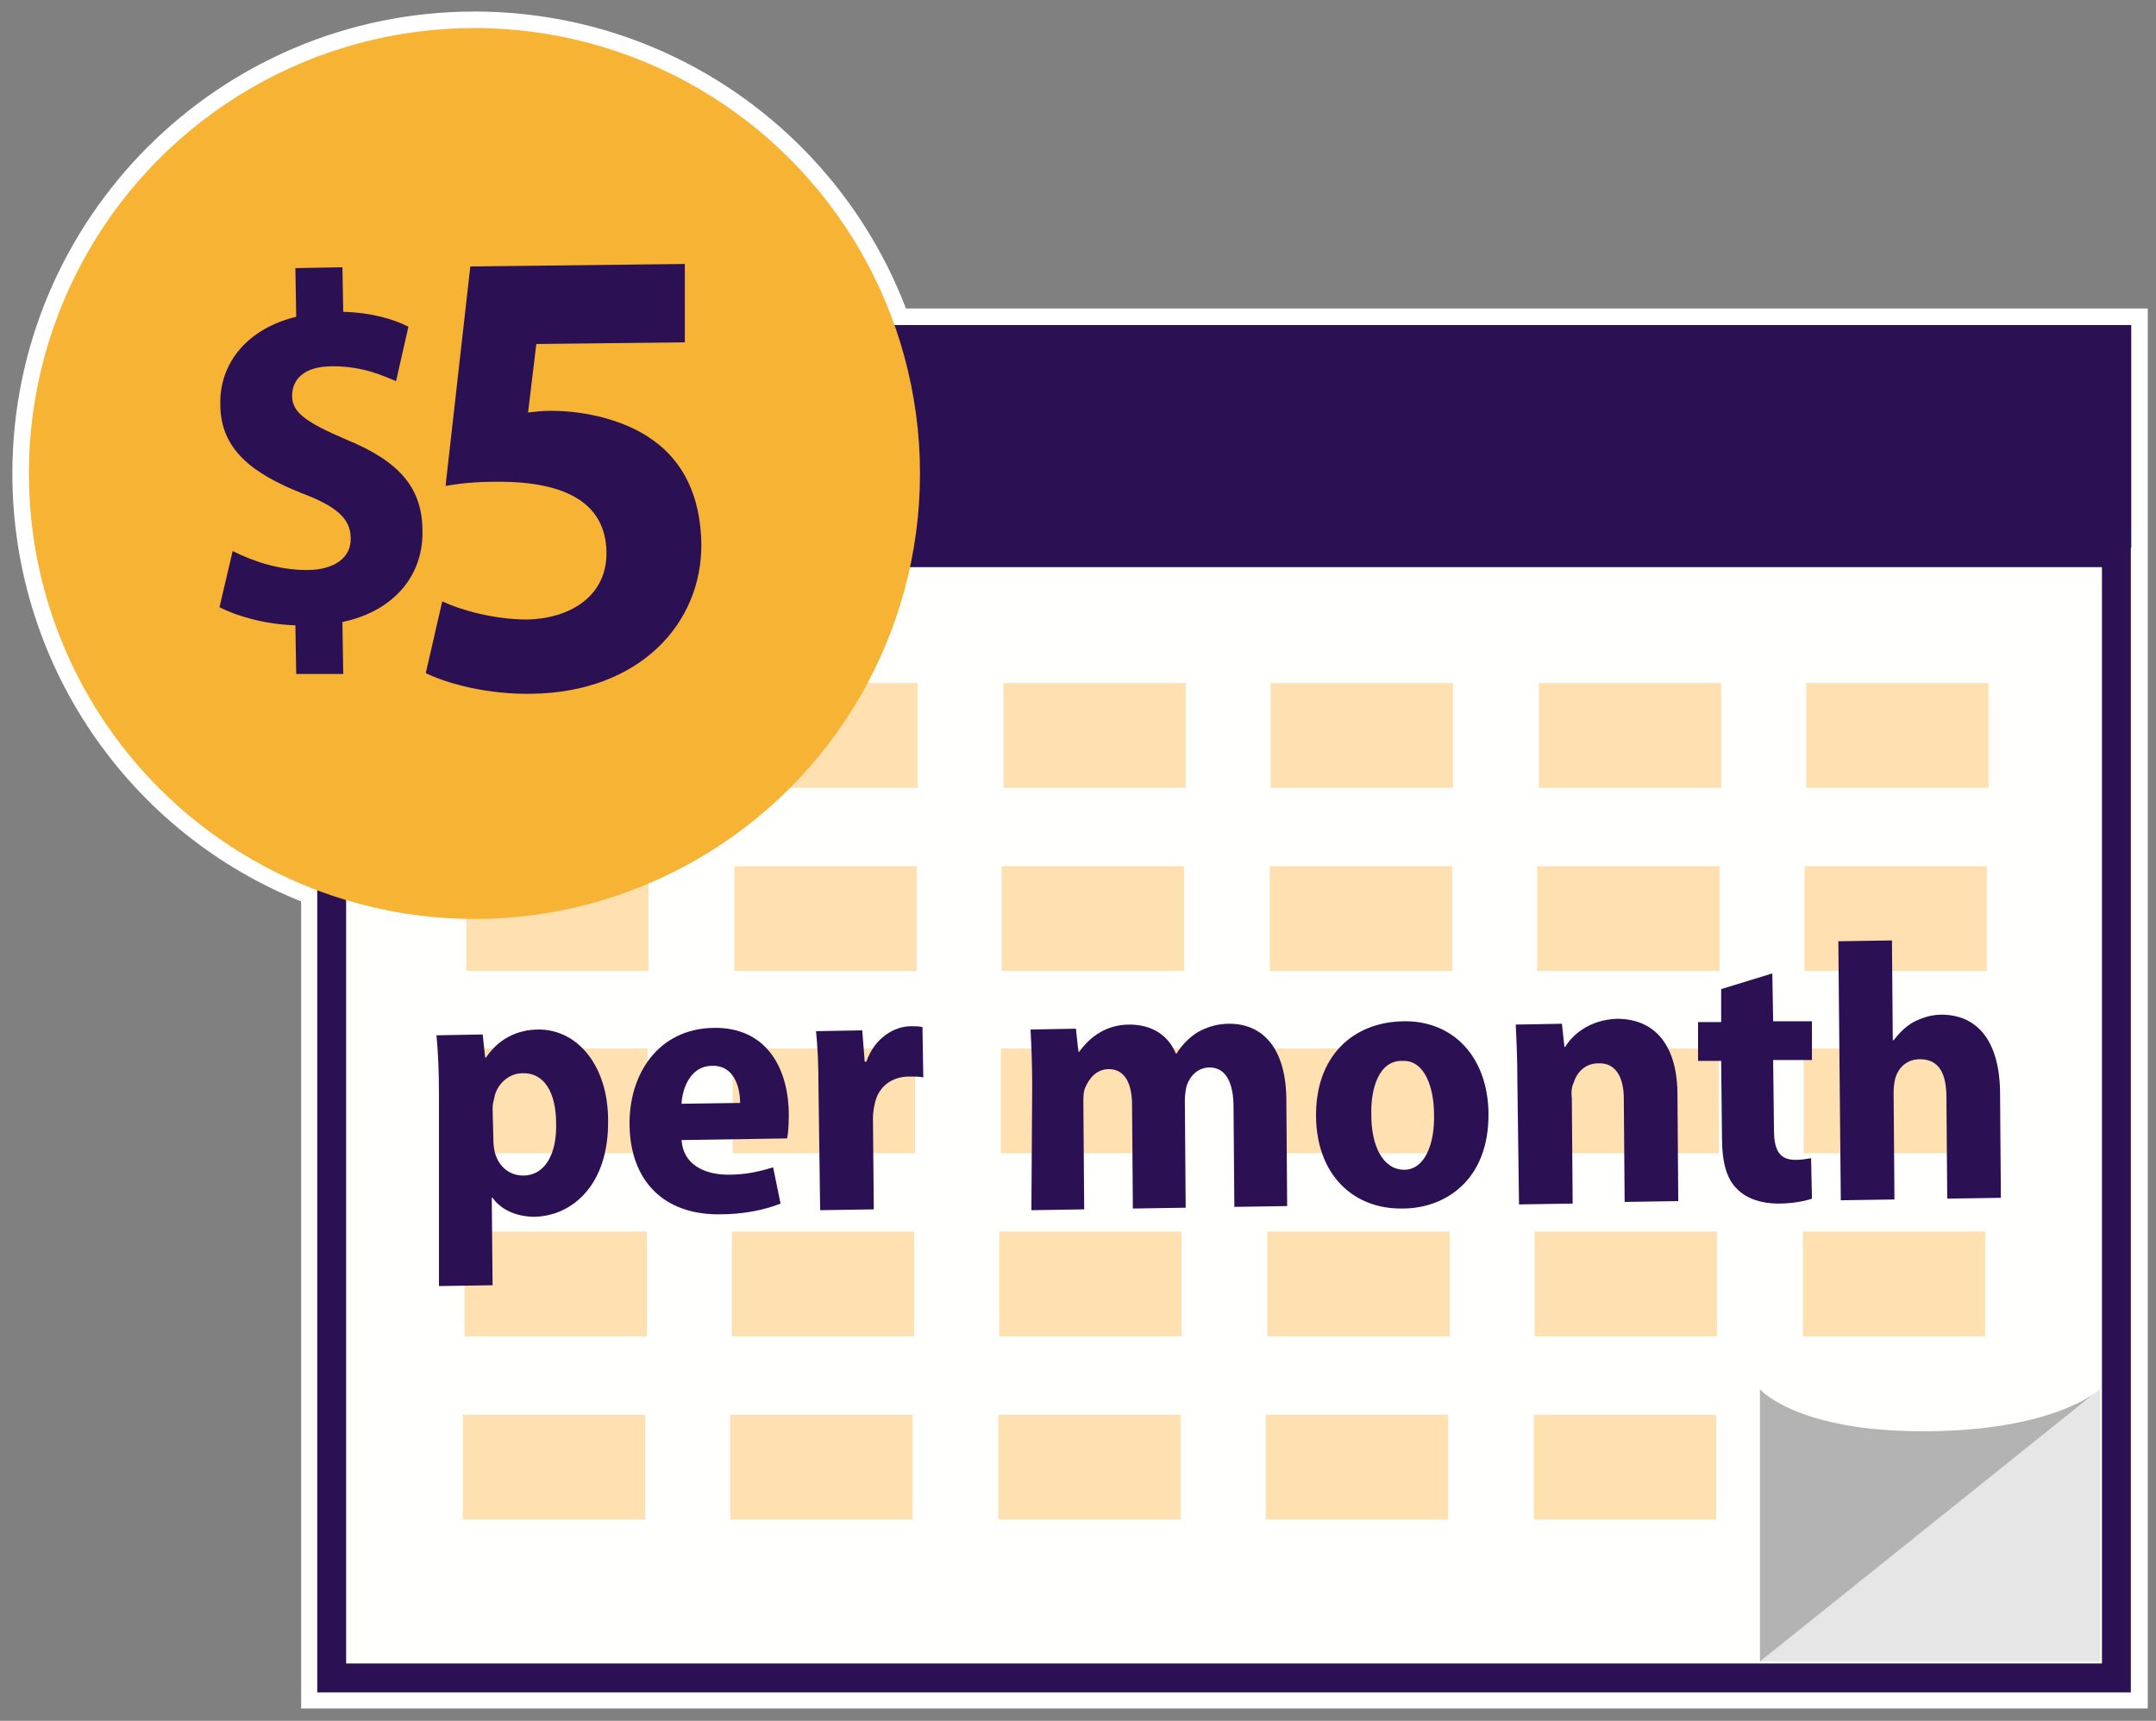
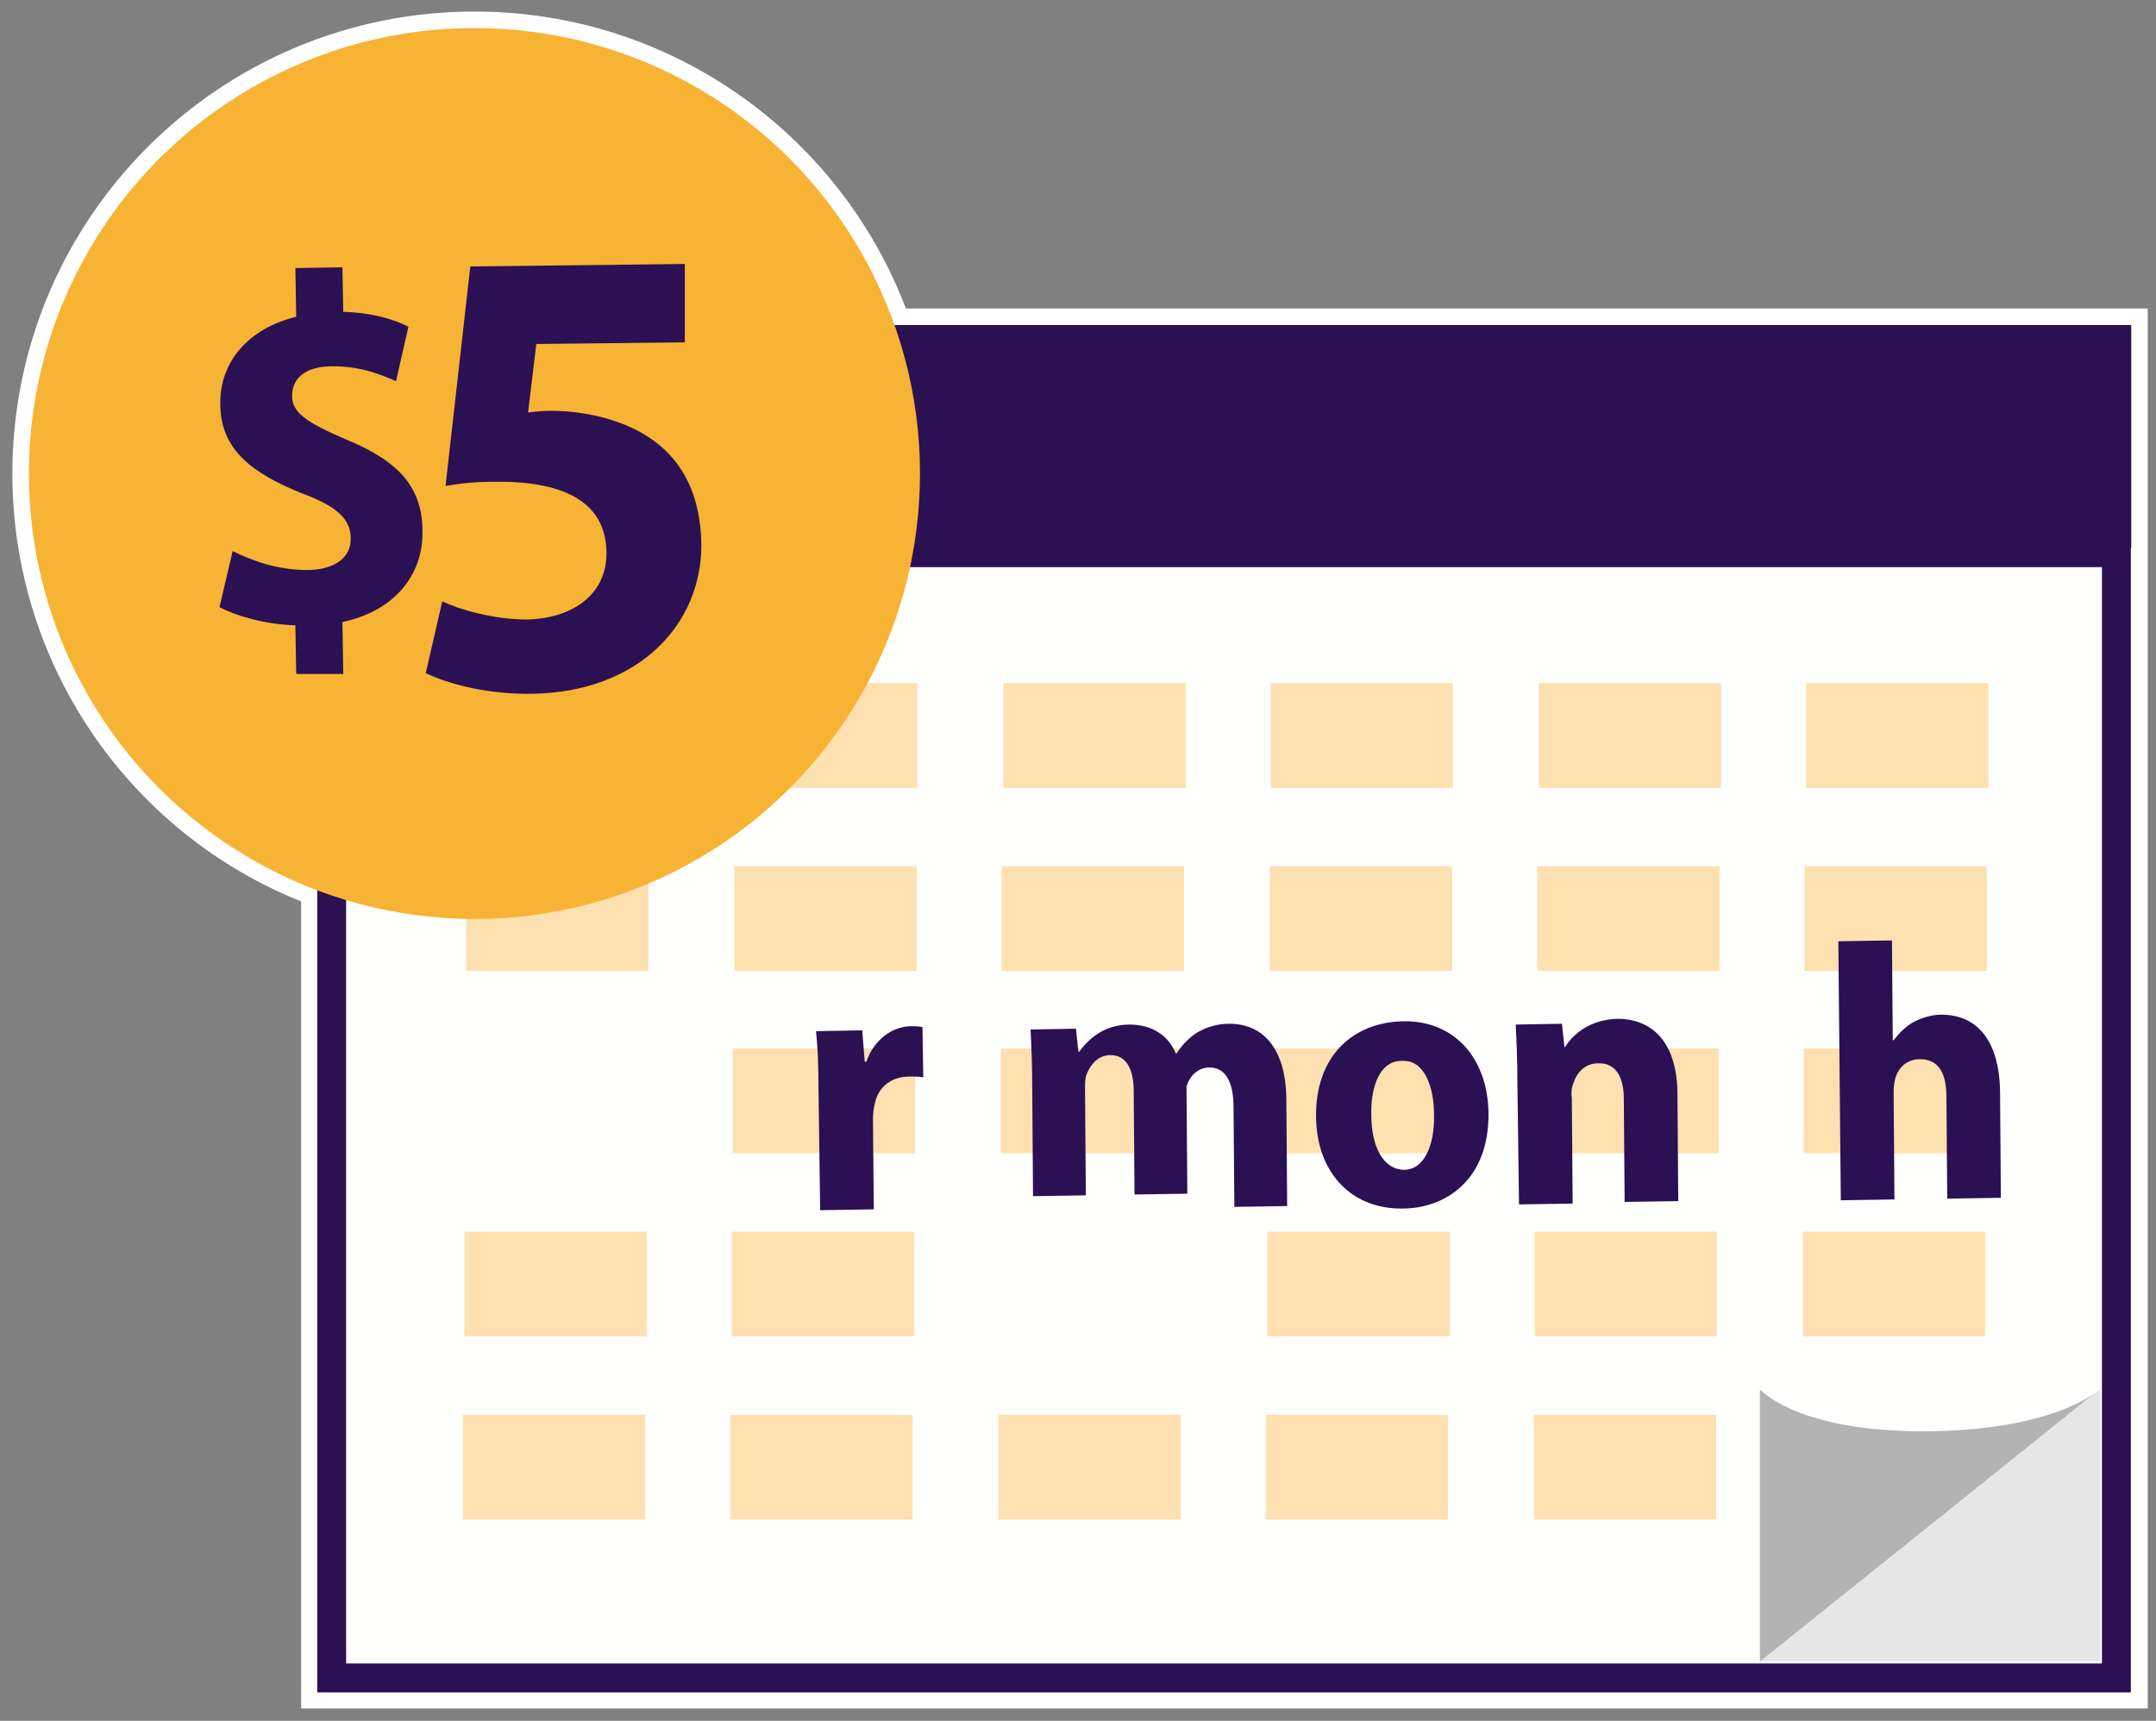
<svg xmlns="http://www.w3.org/2000/svg" version="1.1" x="0px" y="0px" viewBox="0 0 261.3 208.6" style="enable-background:new 0 0 261.3 208.6;" xml:space="preserve">
  <rect x="0" y="0" width="261.3" height="208.6" fill="#808080" stroke="none" />
  <style type="text/css">
	.st0{fill:#FFFFFF;stroke:#FFFFFF;stroke-width:4;stroke-miterlimit:10;}
	.st1{fill:#FFFFFE;stroke:#2B1054;stroke-width:3.5;stroke-miterlimit:10;}
	.st2{fill:#B3B3B3;}
	.st3{fill:#E6E6E6;}
	.st4{fill:#2B1054;}
	.st5{fill:#FFE0B0;}
	.st6{fill:#F7B334;}
</style>
  <g id="Layer_4">
    <path class="st0" d="M258.2,39.4H108.4c-7.4-21-27.4-36-50.9-36c-29.8,0-54,24.2-54,54c0,23.1,14.5,42.9,35,50.5v97.2h219.8V66.4h0   V39.4z" />
  </g>
  <g id="Layer_5">
    <rect x="40.2" y="67" class="st1" width="216.3" height="136.4" />
    <path class="st2" d="M213.3,168.4v33.1l41.2-33.1c0,0-5.2,5-21,5.1S213.3,168.4,213.3,168.4z" />
    <polygon class="st3" points="213.3,201.4 254.5,201.4 254.5,168.4  " />
    <rect x="38.5" y="39.4" class="st4" width="219.8" height="27" />
  </g>
  <g id="Layer_2">
    <rect x="89.1" y="82.8" class="st5" width="22.1" height="12.7" />
    <rect x="154" y="82.8" class="st5" width="22.1" height="12.7" />
    <rect x="186.5" y="82.8" class="st5" width="22.1" height="12.7" />
    <rect x="121.6" y="82.8" class="st5" width="22.1" height="12.7" />
    <rect x="218.9" y="82.8" class="st5" width="22.1" height="12.7" />
    <rect x="89" y="105" class="st5" width="22.1" height="12.7" />
    <rect x="153.9" y="105" class="st5" width="22.1" height="12.7" />
    <rect x="186.3" y="105" class="st5" width="22.1" height="12.7" />
    <rect x="121.4" y="105" class="st5" width="22.1" height="12.7" />
    <rect x="56.5" y="105" class="st5" width="22.1" height="12.7" />
    <rect x="218.7" y="105" class="st5" width="22.1" height="12.7" />
    <rect x="88.8" y="127.1" class="st5" width="22.1" height="12.7" />
    <rect x="153.7" y="127.1" class="st5" width="22.1" height="12.7" />
    <rect x="186.2" y="127.1" class="st5" width="22.1" height="12.7" />
    <rect x="121.3" y="127.1" class="st5" width="22.1" height="12.7" />
-     <rect x="56.4" y="127.1" class="st5" width="22.1" height="12.7" />
    <rect x="218.6" y="127.1" class="st5" width="22.1" height="12.7" />
    <rect x="88.7" y="149.3" class="st5" width="22.1" height="12.7" />
    <rect x="153.6" y="149.3" class="st5" width="22.1" height="12.7" />
    <rect x="186" y="149.3" class="st5" width="22.1" height="12.7" />
-     <rect x="121.1" y="149.3" class="st5" width="22.1" height="12.7" />
    <rect x="56.3" y="149.3" class="st5" width="22.1" height="12.7" />
    <rect x="218.5" y="149.3" class="st5" width="22.1" height="12.7" />
    <rect x="88.5" y="171.5" class="st5" width="22.1" height="12.7" />
    <rect x="153.4" y="171.5" class="st5" width="22.1" height="12.7" />
    <rect x="185.9" y="171.5" class="st5" width="22.1" height="12.7" />
    <rect x="121" y="171.5" class="st5" width="22.1" height="12.7" />
    <rect x="56.1" y="171.5" class="st5" width="22.1" height="12.7" />
  </g>
  <g id="__x24_5_x2F_Month">
    <g>
-       <path class="st4" d="M53.2,132.7c0-2.8-0.1-5.1-0.3-7.2l5.6-0.1l0.3,2.8l0.1,0c1.4-2.1,3.6-3.4,6.4-3.4c4.7,0,8.4,4.4,8.4,11    c0.1,7.9-4.4,11.6-8.9,11.7c-2.4,0-4.2-1-5.1-2.3l-0.1,0l0.1,10.6l-6.5,0.1L53.2,132.7z M59.8,138.3c0,0.5,0.1,1.1,0.2,1.5    c0.5,1.7,1.8,2.7,3.4,2.7c2.7,0,4.1-2.7,4-6.3c0-3.7-1.4-6.2-4.1-6.1c-1.6,0-3.1,1.3-3.4,3c-0.1,0.4-0.2,0.8-0.2,1.3L59.8,138.3z" />
-       <path class="st4" d="M82.6,138.2c0.2,3,2.8,4.2,5.7,4.2c2.1,0,3.8-0.4,5.4-0.9l0.9,4.4c-2,0.8-4.6,1.3-7.3,1.3    c-6.9,0.1-10.9-4.1-11-10.8c-0.1-6.1,3.4-11.7,10.2-11.8c6.4-0.1,9.1,4.9,9.1,10.6c0,1.3-0.1,2.3-0.2,2.8L82.6,138.2z M89.7,133.7    c0-2-0.8-4.6-3.4-4.5c-2.6,0-3.6,2.7-3.7,4.6L89.7,133.7z" />
      <path class="st4" d="M99.2,132c0-2.9-0.1-5.1-0.3-7l5.6-0.1l0.3,3.8l0.2,0c1-2.9,3.4-4.3,5.4-4.3c0.6,0,0.9,0,1.4,0.1l0.1,6.1    c-0.5-0.1-1-0.1-1.7-0.1c-2.1,0-3.8,1.2-4.2,3.4c-0.1,0.4-0.2,1-0.2,1.7l0.1,11l-6.5,0.1L99.2,132z" />
-       <path class="st4" d="M125.1,131.6c0-2.6-0.1-4.8-0.2-6.8l5.5-0.1l0.3,2.8l0.1,0c1-1.4,2.9-3.3,6.1-3.3c2.7,0,4.7,1.3,5.6,3.5    l0.1,0c0.7-1.1,1.6-2,2.6-2.6c1.1-0.6,2.3-1,3.8-1c4,0,6.8,2.9,6.9,9l0.1,13.1l-6.4,0.1l-0.1-12.1c0-2.9-0.9-4.8-2.9-4.8    c-1.4,0-2.4,1-2.8,2.3c-0.1,0.4-0.2,1.1-0.2,1.7l0.1,13l-6.4,0.1l-0.1-12.6c0-2.4-0.8-4.3-2.8-4.3c-1.5,0-2.4,1.1-2.9,2.3    c-0.2,0.5-0.2,1.1-0.2,1.7l0.1,13l-6.4,0.1L125.1,131.6z" />
+       <path class="st4" d="M125.1,131.6c0-2.6-0.1-4.8-0.2-6.8l5.5-0.1l0.3,2.8l0.1,0c1-1.4,2.9-3.3,6.1-3.3c2.7,0,4.7,1.3,5.6,3.5    l0.1,0c0.7-1.1,1.6-2,2.6-2.6c1.1-0.6,2.3-1,3.8-1c4,0,6.8,2.9,6.9,9l0.1,13.1l-6.4,0.1l-0.1-12.1c0-2.9-0.9-4.8-2.9-4.8    c-1.4,0-2.4,1-2.8,2.3l0.1,13l-6.4,0.1l-0.1-12.6c0-2.4-0.8-4.3-2.8-4.3c-1.5,0-2.4,1.1-2.9,2.3    c-0.2,0.5-0.2,1.1-0.2,1.7l0.1,13l-6.4,0.1L125.1,131.6z" />
      <path class="st4" d="M180.4,134.9c0.1,8.3-5.4,11.6-10.4,11.6c-6,0.1-10.4-4.1-10.5-11.1c-0.1-7.3,4.4-11.5,10.6-11.6    C176.2,123.7,180.3,128.2,180.4,134.9z M166.2,135.2c0,3.7,1.4,6.6,4,6.6c2.4,0,3.7-3,3.6-6.7c0-3.2-1.1-6.6-3.8-6.5    C167.1,128.5,166.1,132,166.2,135.2z" />
      <path class="st4" d="M183.9,131c0-2.6-0.1-4.8-0.2-6.8l5.6-0.1l0.3,2.8l0.1,0c0.9-1.5,3-3.3,6.3-3.4c4.4,0,7.2,3,7.3,8.9l0.1,13.2    l-6.5,0.1l-0.1-12.5c0-2.5-0.9-4.4-3.1-4.3c-1.6,0-2.6,1.1-3,2.4c-0.2,0.4-0.3,1.1-0.2,1.8l0.1,12.8l-6.5,0.1L183.9,131z" />
-       <path class="st4" d="M214.8,118l0.1,5.8l4.7,0l0,4.7l-4.7,0l0.1,8.5c0,2.6,0.8,3.6,2.6,3.6c0.8,0,1.2-0.1,1.9-0.2l0.1,4.9    c-0.8,0.3-2.4,0.6-4.1,0.6c-2,0-3.8-0.6-4.9-1.7c-1.3-1.2-1.9-3.2-1.9-6.3l-0.1-9.3l-2.8,0l0-4.7l2.8,0l0-4L214.8,118z" />
      <path class="st4" d="M222.8,114.1l6.5-0.1l0.1,12.1l0.1,0c0.7-0.9,1.5-1.7,2.4-2.2c1-0.5,2.1-0.9,3.4-0.9c4.2,0,7,3,7.1,9.3    l0.1,12.9l-6.5,0.1l-0.1-12.3c0-2.7-0.8-4.6-3.2-4.6c-1.6,0-2.6,1-3,2.3c-0.1,0.4-0.2,1.1-0.2,1.6l0.1,13.1l-6.5,0.1L222.8,114.1z    " />
    </g>
    <circle class="st6" cx="57.5" cy="57.4" r="54" />
    <g>
      <path class="st4" d="M35.9,81.7l-0.1-5.9c-3.6-0.1-7.1-1.1-9.2-2.2l1.6-6.8c2.4,1.2,5.5,2.3,9,2.3c3.3,0,5.4-1.5,5.3-3.9    c0-2.4-1.9-3.9-5.9-5.4c-6-2.4-9.9-5.3-9.9-10.8c-0.1-5.1,3.4-9.2,9.2-10.6l-0.1-5.9l5.7-0.1l0.1,5.4c3.5,0.1,6.1,0.9,7.9,1.8    L48,46.2c-1.5-0.6-3.9-1.8-7.7-1.8c-3.6,0-4.9,1.7-4.9,3.6c0,2,1.7,3.2,6.6,5.3c6.6,2.7,9.2,6,9.2,11.1c0.1,5.4-3.5,9.7-9.7,11    l0.1,6.3L35.9,81.7z" />
      <path class="st4" d="M83,41.5L65,41.7l-1,8.3c0.9-0.1,1.7-0.2,2.8-0.2c4.1,0,9,1.1,12.4,3.6c3.6,2.6,5.7,6.7,5.8,12.5    c0.1,9.7-7.5,18-20.5,18.2c-5.4,0.1-10.2-1.2-12.9-2.5l2-8.7c2.1,1,6.2,2.2,10.3,2.2c5-0.1,9.7-2.7,9.6-8.2    c-0.1-5.7-4.6-8.6-13.5-8.5c-2.4,0-4.2,0.2-6,0.5l3-26.6l26-0.3L83,41.5z" />
    </g>
  </g>
</svg>